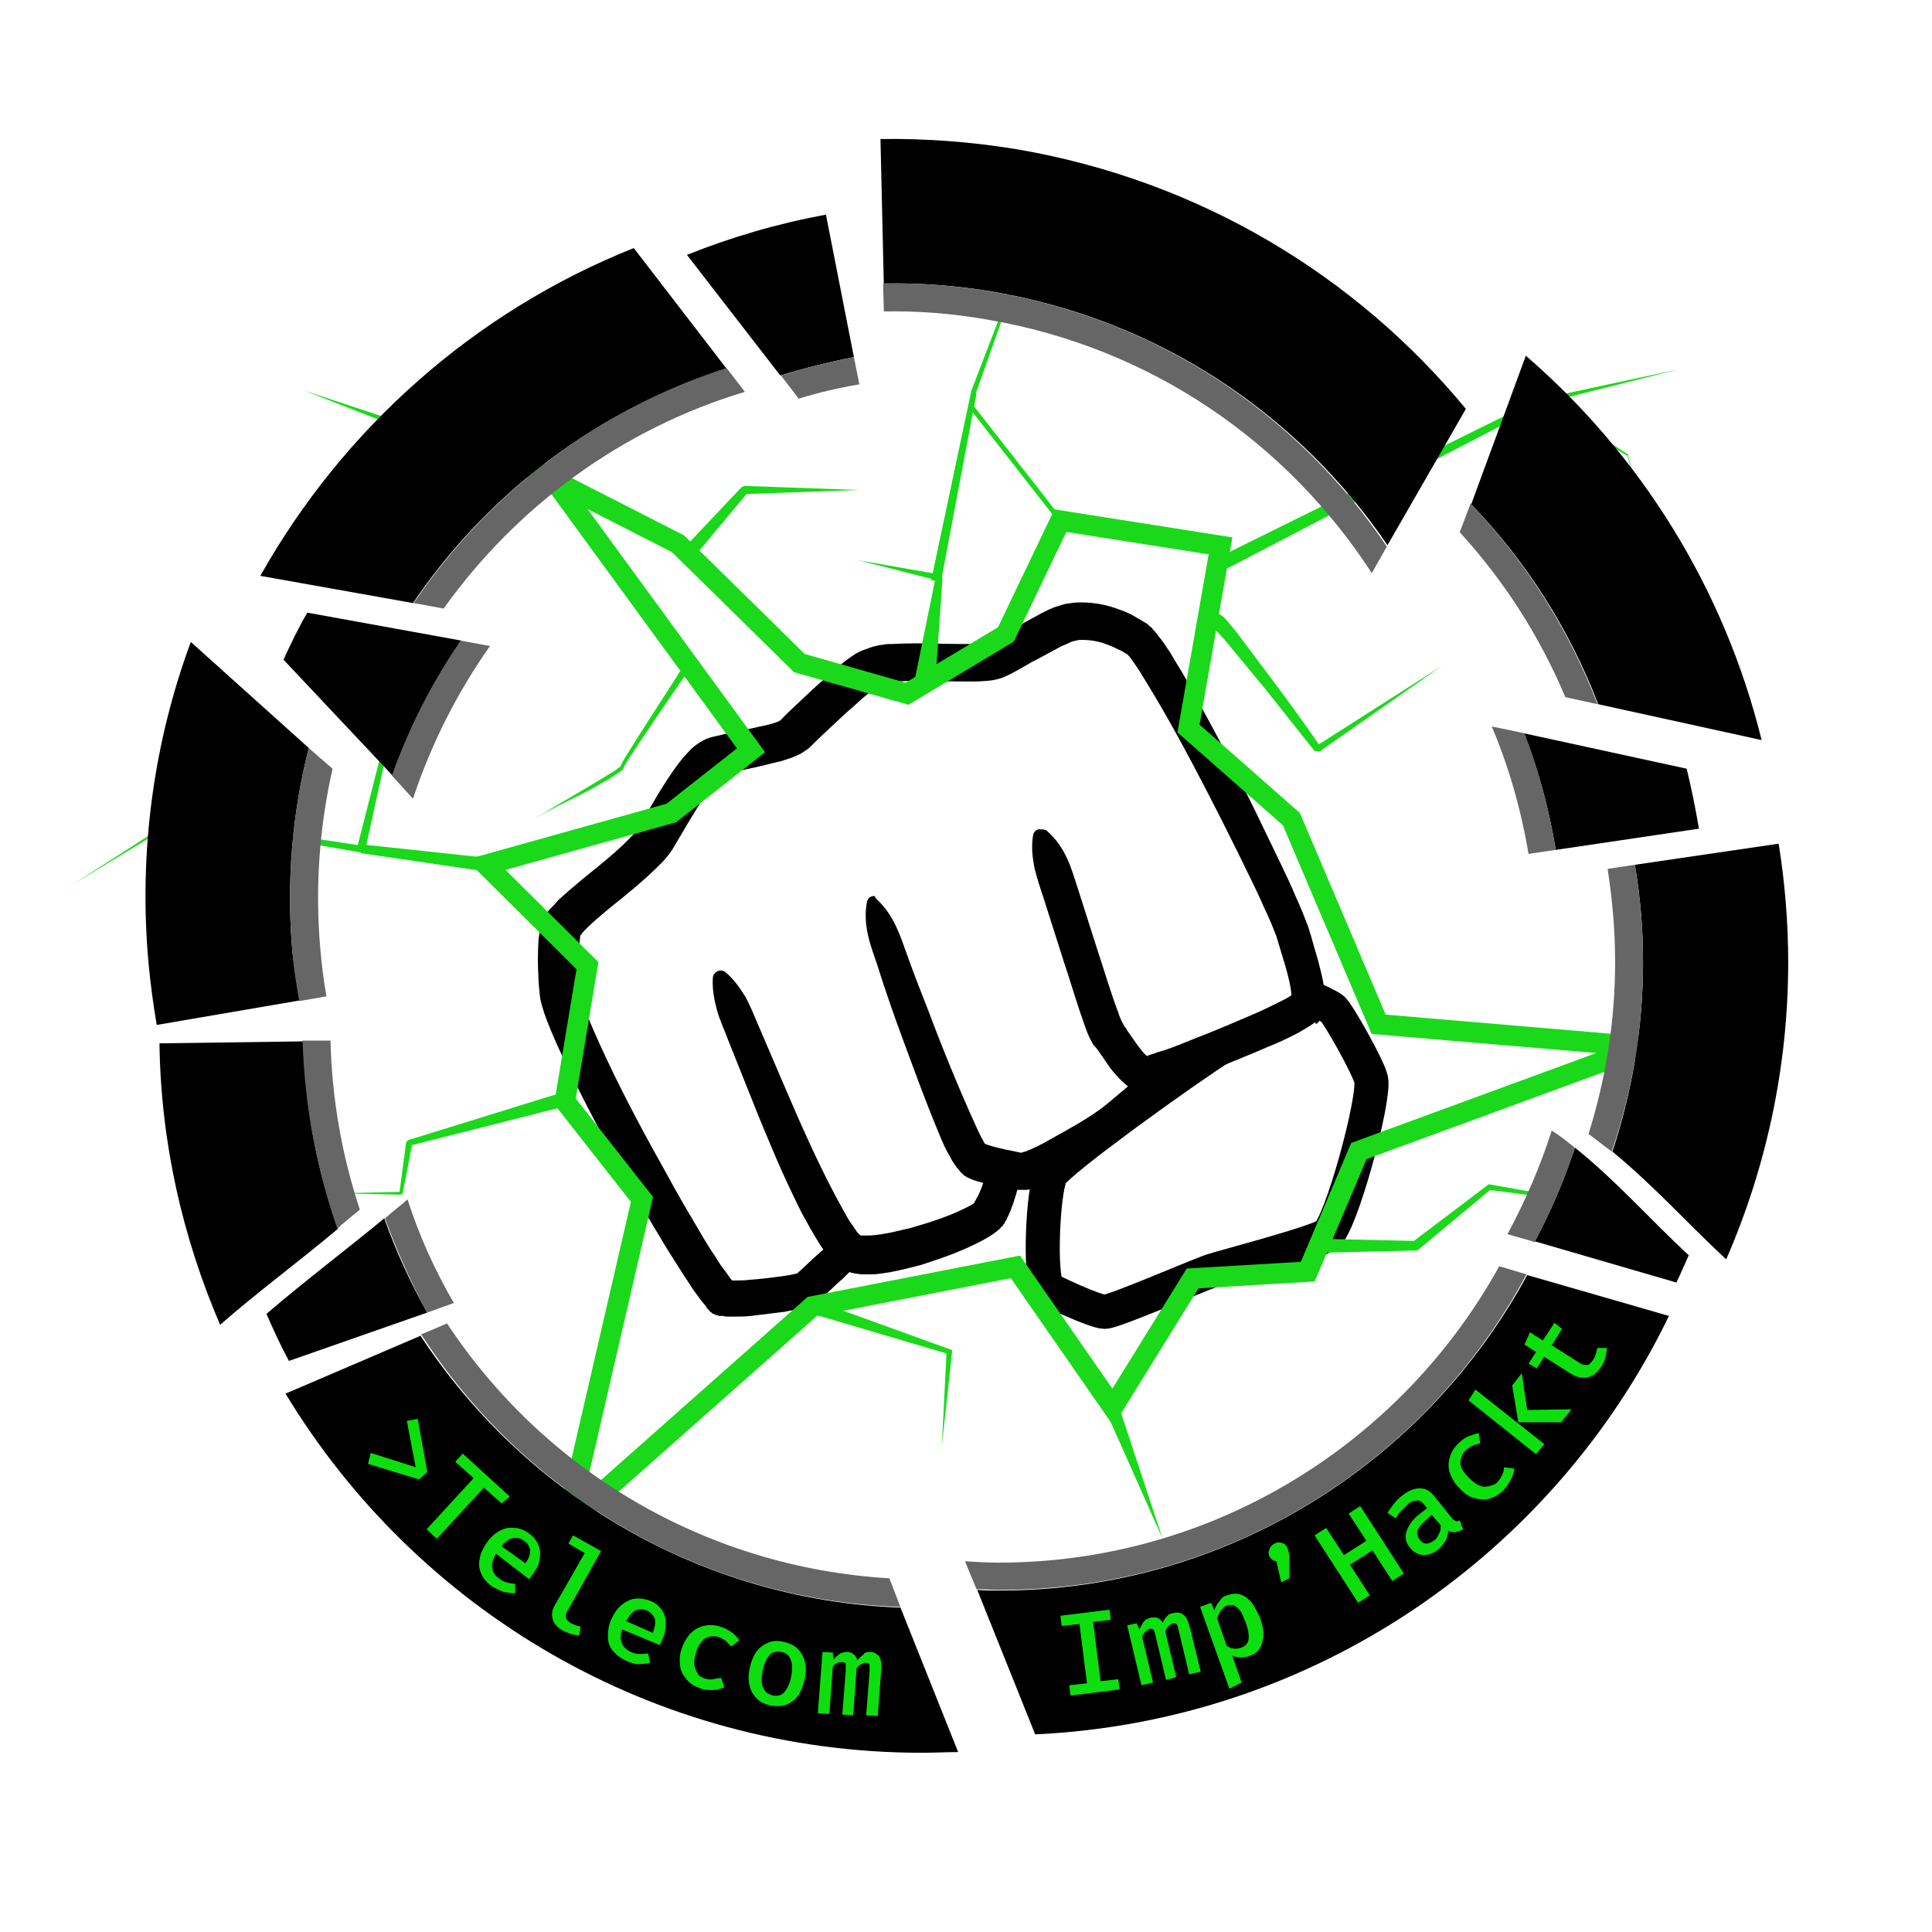
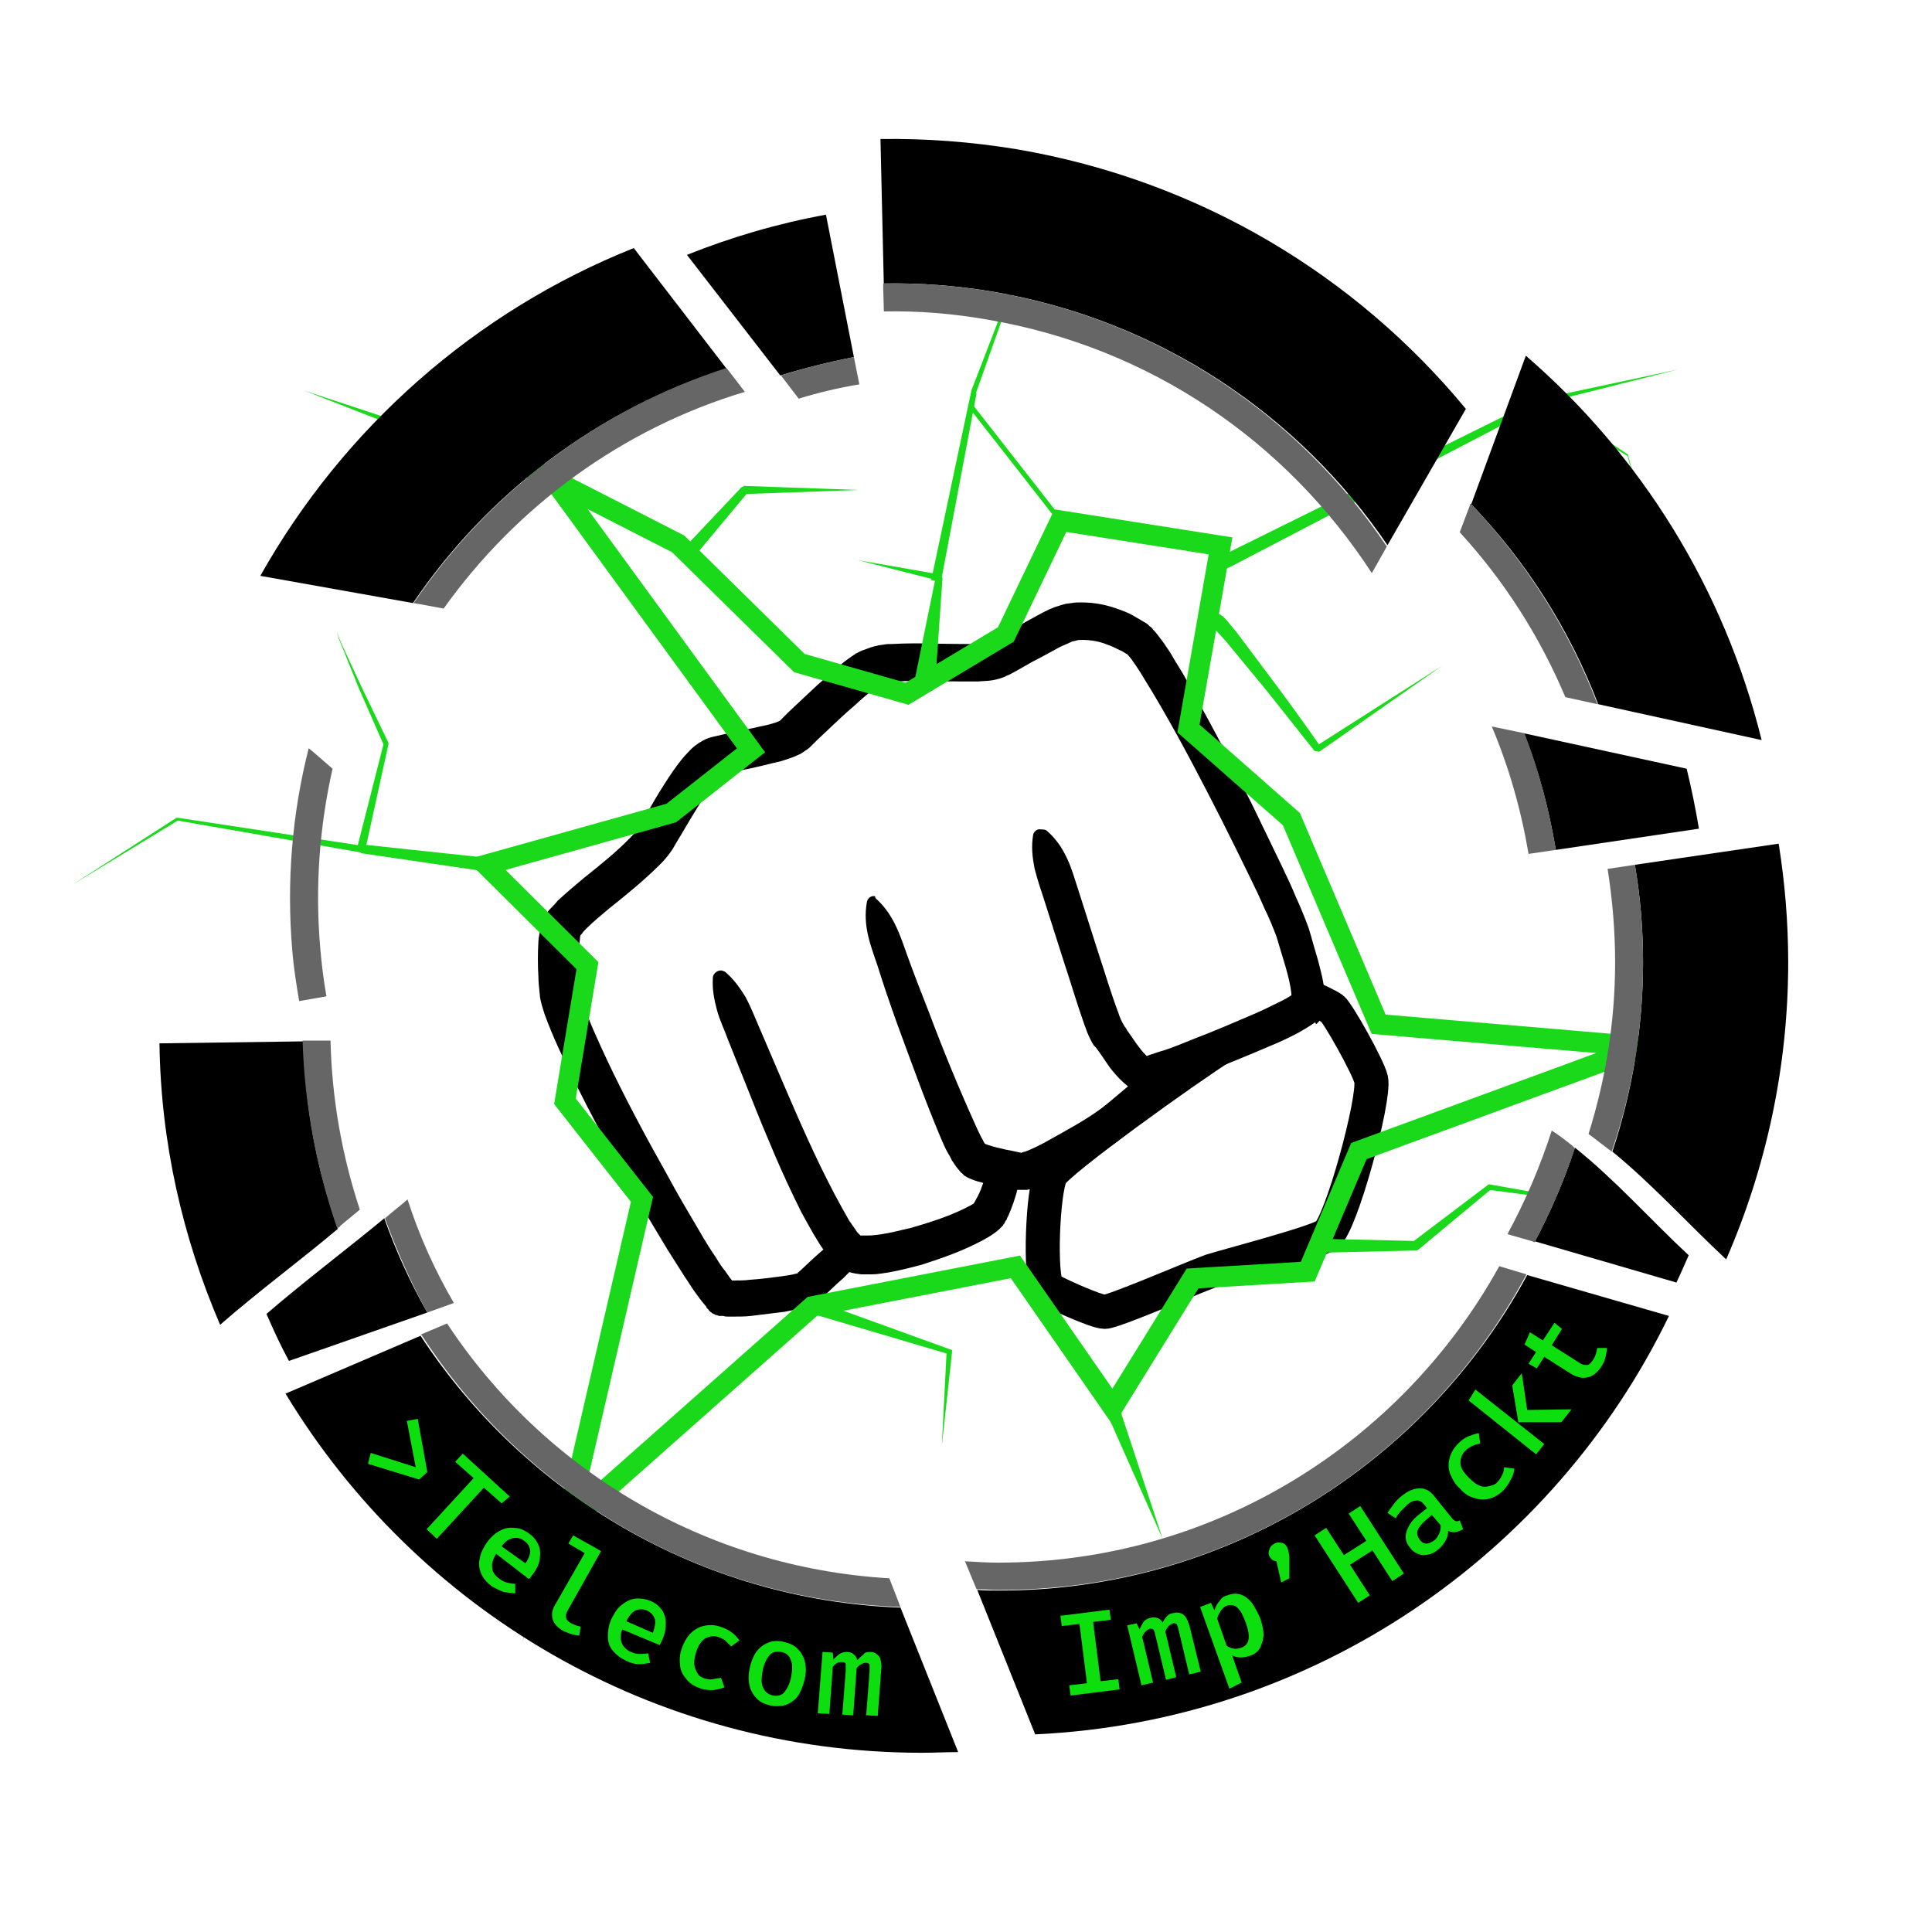
<svg xmlns="http://www.w3.org/2000/svg" version="1.1" id="Calque_1" x="0px" y="0px" viewBox="0 0 283.5 283.5" style="enable-background:new 0 0 283.5 283.5;" xml:space="preserve">
  <style type="text/css">
	.st0{fill:none;stroke:#000000;stroke-width:5;stroke-linecap:round;stroke-miterlimit:10;}
	.st1{fill:none;stroke:#1AD91A;stroke-width:3;stroke-miterlimit:5;}
	.st2{fill:#1AD91A;}
	.st3{fill:none;stroke:#1AD91A;stroke-width:0.7;stroke-linecap:square;stroke-linejoin:bevel;stroke-miterlimit:10;}
	.st4{fill:none;stroke:#1AD91A;stroke-width:2;stroke-linecap:square;stroke-linejoin:bevel;stroke-miterlimit:10;}
	.st5{fill:#666666;}
	.st6{fill:#0DDE0D;}
</style>
  <g id="poin">
    <path class="st0" d="M192.1,146.4c0.9,0.2,3,1.3,3.4,1.6c0.8,0.6,5.3,8.6,5.7,10.4c0.6,2.8-4.4,21.3-6.5,22.8   c-1.7,1.2-15.2,4.7-17,5.3c-3,1.1-14.3,6-15.6,6c-1.3,0-8.1-3.1-8.4-3.5c-1.2-1.7-0.7-14.2,0.5-16.6c1-2,20.3-15.8,25.1-18.8" />
    <g>
      <path d="M106.4,142.6c1.3,1.1,2.2,2.4,3,3.7c0.7,1.3,1.3,2.8,1.9,4.2l3.6,8.4c2.4,5.6,4.8,11.1,7.6,16.4c0.7,1.3,1.4,2.6,2.1,3.8    c0.4,0.6,0.8,1.1,1.1,1.6c0.3,0.4,0.8,0.8,0.6,0.6c-0.1,0,0.1,0,0.3,0c0.2,0,0.5,0,0.8,0c0.6,0,1.3-0.1,2-0.2    c1.4-0.2,2.8-0.6,4.2-0.9c2.8-0.8,5.6-1.7,8-2.9c0.6-0.3,1.2-0.6,1.4-0.8c0,0,0,0,0,0l0,0c0,0-0.1,0.1-0.1,0.1c0,0,0,0.1-0.1,0.1    l0.1-0.1l0.1-0.2c0.2-0.3,0.3-0.6,0.5-0.9c0.6-1.2,1-2.5,1.3-3.8c0.3-1.3,1.6-2.2,3-1.9c1.3,0.3,2.1,1.6,1.9,2.9    c-0.3,1.7-0.8,3.4-1.4,4.9c-0.2,0.4-0.3,0.8-0.5,1.1l-0.1,0.3l-0.1,0.1c-0.1,0.1-0.1,0.2-0.2,0.4c-0.1,0.1-0.2,0.2-0.2,0.3    l-0.2,0.2c-0.1,0.1-0.3,0.3-0.4,0.4c-0.9,0.8-1.7,1.2-2.4,1.6c-3,1.6-5.9,2.6-9,3.6c-1.5,0.4-3.1,0.8-4.7,1.1    c-0.8,0.1-1.7,0.3-2.6,0.3c-0.5,0-1,0-1.5,0c-0.6-0.1-1.1-0.1-2-0.4c-0.4-0.1-0.7-0.4-1.1-0.6c-0.3-0.2-0.5-0.4-0.7-0.6    c-0.2-0.2-0.4-0.4-0.6-0.6c-0.2-0.2-0.3-0.4-0.5-0.6c-0.6-0.7-1.1-1.4-1.5-2.1c-0.9-1.4-1.6-2.8-2.4-4.2c-1.4-2.8-2.7-5.6-3.9-8.4    c-1.2-2.8-2.4-5.7-3.5-8.5l-3.4-8.5c-0.5-1.4-1.2-2.8-1.6-4.3c-0.4-1.5-0.7-3-0.6-4.7l0,0c0-0.6,0.6-1.1,1.2-1.1    C105.9,142.4,106.2,142.5,106.4,142.6z" />
    </g>
    <g>
      <path d="M128.8,132.1c2.4,2.3,3.3,5.2,4.3,8c1,2.8,2.1,5.6,3.2,8.4c2.1,5.6,4.4,11.2,6.8,16.5c0.3,0.7,0.6,1.3,0.9,1.9    c0.2,0.3,0.3,0.6,0.5,0.9c0.1,0.2,0.4,0.6,0.2,0.3c-0.1-0.1-0.2-0.1-0.2-0.2c0,0-0.1-0.1-0.1-0.1c0,0,0,0,0,0c0,0,0,0,0,0    c0.1,0,0.2,0.1,0.3,0.1c0.2,0.1,0.6,0.2,0.9,0.3c0.6,0.2,1.3,0.3,2,0.5c0.7,0.1,1.4,0.3,2,0.4l0.4,0.1l0.1,0l0,0l-0.1,0    c-0.1,0-0.2,0-0.2,0l0,0c0,0,0,0,0,0l0.2-0.1c0.1,0,0.2-0.1,0.4-0.1c1.1-0.4,2.5-1.1,3.7-1.8c2.5-1.4,5.1-2.8,7.3-4.4    c1.1-0.8,2.2-1.8,3.3-2.7c1.1-0.9,2.2-1.9,3.2-2.9c1-1,2.6-1,3.5,0c0.9,0.9,0.9,2.5,0.1,3.4c-2.1,2.3-4.3,4.4-6.9,6.4    c-2.6,2-5.2,3.6-7.9,5.1c-1.4,0.7-2.7,1.5-4.4,2.1c-0.2,0.1-0.4,0.2-0.7,0.2l-0.4,0.1c-0.2,0-0.4,0.1-0.5,0.1l-0.3,0    c-0.1,0-0.3,0-0.4,0l-0.2,0l-0.1,0l-0.2,0c-0.3,0-0.5-0.1-0.7-0.1c-0.8-0.1-1.6-0.3-2.4-0.4c-0.8-0.2-1.6-0.3-2.4-0.6    c-0.4-0.1-0.8-0.2-1.3-0.4c-0.2-0.1-0.5-0.2-0.7-0.3l-0.5-0.3c0,0-0.1,0-0.1-0.1l-0.2-0.2c-0.2-0.1-0.3-0.3-0.4-0.4    c-0.7-0.8-0.8-1.1-1.1-1.5c-0.2-0.4-0.4-0.8-0.6-1.1c-0.4-0.7-0.7-1.4-1-2.1c-2.4-5.7-4.4-11.3-6.5-17c-1-2.8-2-5.7-2.9-8.6    c-1-2.9-2.1-5.7-1.5-9.1c0.1-0.6,0.6-1,1.2-0.9C128.4,131.8,128.6,131.9,128.8,132.1L128.8,132.1z" />
    </g>
    <g>
      <path d="M153.6,121.9c1.4,1.2,2.3,2.6,3,4.1c0.7,1.5,1.1,3,1.6,4.5l2.9,9.1c1,3,1.9,6.1,3,9c0.2,0.7,0.6,1.5,0.8,1.8c0,0,0,0,0,0    l0,0l0.1,0.2c0.2,0.2,0.3,0.4,0.4,0.6l0.7,1c0.4,0.6,0.9,1.3,1.3,1.8c0.4,0.5,0.9,1,1.1,1.2c0,0,0,0,0.1,0c0,0,0,0,0,0    c0,0,0,0,0,0l0,0c0,0-0.2-0.1-0.3-0.1c-0.1,0-0.3,0-0.4,0c-0.1,0,0,0-0.1,0l0,0c0.2,0,0.6-0.2,0.9-0.3c0.7-0.2,1.4-0.5,2.2-0.7    c1.5-0.5,2.9-1.1,4.4-1.7c2.9-1.1,5.9-2.4,8.7-3.6c1.4-0.6,2.8-1.3,4.2-2c0.6-0.3,1.3-0.7,1.6-1c0,0,0,0,0.1,0    c0,0-0.1,0.1-0.2,0.2c-0.1,0.1-0.1,0.2-0.2,0.2c0,0,0,0.1,0,0.1c0,0,0,0,0,0c0,0,0,0,0,0l0-0.1c0-0.1,0-0.2,0-0.3    c-0.2-2.4-1.4-5.7-2.2-8.5c-0.5-1.3-1.1-2.8-1.8-4.2c-0.6-1.4-1.3-2.9-2-4.3c-1.4-2.9-2.8-5.7-4.2-8.5c-2.9-5.7-5.8-11.3-9-16.8    c-0.8-1.4-1.6-2.7-2.4-4c-0.4-0.7-0.8-1.3-1.2-1.9c-0.4-0.6-0.9-1.3-1.2-1.6l-0.1-0.1c0,0,0,0,0.1,0.1c0,0,0.1,0,0,0l-0.1-0.1    l-0.2-0.1c-0.3-0.2-0.6-0.4-0.9-0.5c-0.6-0.3-1.2-0.6-1.8-0.8c-1.2-0.5-2.5-0.7-3.7-0.7c-0.3,0-0.6,0-0.9,0.1l-0.4,0.1    c-0.1,0,0,0-0.1,0c-0.4,0.2-1.1,0.5-1.8,0.8c-1.3,0.7-2.7,1.5-4.1,2.2l-2.1,1.2l-1.1,0.6c-0.2,0.1-0.4,0.2-0.7,0.3    c-0.1,0.1-0.2,0.1-0.4,0.2l-0.6,0.2c-1.4,0.4-2.2,0.3-3.1,0.4c-0.9,0-1.7,0-2.5,0c-3.3,0-6.4-0.2-9.3,0c-0.4,0-0.7,0-1,0.1    l-0.5,0.1c-0.2,0-0.3,0.1-0.4,0.1c-0.3,0.1-0.4,0.1-0.5,0.1c-0.1,0.1-0.2,0.1-0.3,0.2l-0.4,0.3c-1.1,0.7-2.3,1.8-3.4,2.8    c-1.2,1-2.3,2.1-3.5,3.2l-1.8,1.7l-0.9,0.9c-0.2,0.2-0.3,0.3-0.6,0.5c-0.3,0.2-0.6,0.4-0.9,0.6c-1.2,0.6-2,0.8-2.9,1.1    c-0.9,0.2-1.7,0.4-2.5,0.6c-1.6,0.4-3.2,0.7-4.7,1c-0.4,0.1-0.7,0.2-1,0.3c-0.3,0.1-0.6,0.2-0.6,0.2c0,0,0,0,0,0c0,0,0,0,0,0    l-0.1,0.1l-0.2,0.2c-0.2,0.2-0.4,0.4-0.6,0.7c-0.9,1-1.7,2.3-2.5,3.6c-0.8,1.3-1.6,2.6-2.4,4l-0.6,1l-0.3,0.5    c-0.1,0.2-0.3,0.5-0.4,0.7c-0.3,0.4-0.6,0.9-0.9,1.2c-0.3,0.4-0.6,0.7-0.9,1c-2.5,2.5-5,4.5-7.5,6.5c-1.2,1-2.4,2-3.4,3    c-0.2,0.2-0.5,0.5-0.6,0.7c-0.2,0.2-0.2,0.3-0.2,0.2c0-0.1-0.1,0.3-0.1,0.5c0,0.3-0.1,0.6-0.1,1c-0.1,1.4-0.1,3-0.1,4.5    c0,0.7,0.1,1.5,0.1,2.1c0,0.3,0.1,0.5,0.2,0.8c0.1,0.3,0.2,0.6,0.3,1c0.9,2.7,2.3,5.7,3.6,8.5c2.7,5.7,5.7,11.3,8.8,16.8    c1.5,2.8,3.1,5.5,4.7,8.2c0.8,1.4,1.6,2.7,2.5,4c0.4,0.7,0.8,1.3,1.3,1.9c0.4,0.6,0.9,1.3,1.2,1.6l0.1,0.1c0,0,0,0,0,0    c0,0-0.1,0-0.1-0.1c0,0-0.1-0.1-0.2-0.1c-0.1-0.1-0.2-0.1-0.4-0.1c-0.1,0-0.1,0-0.1,0l0,0l0,0c0,0,0.2,0,0.4,0c0.1,0,0.3,0,0.5,0    c0.7,0,1.5,0,2.2-0.1c1.5-0.1,3.1-0.3,4.6-0.5c0.7-0.1,1.5-0.2,2.2-0.4c0.2,0,0.3-0.1,0.4-0.1c0,0-0.1,0-0.1,0l0,0    c-0.1,0-0.1,0.1-0.2,0.1c-0.1,0.1-0.1,0.1-0.1,0.1l0,0l0.8-0.7l1.7-1.6l0.9-0.8l0.8-0.7l0.1-0.1c1-1,2.6-0.9,3.5,0.1    c0.9,1,0.9,2.5,0,3.5c-0.4,0.4-0.6,0.6-0.9,0.9l-0.9,0.8l-1.8,1.7c-0.3,0.3-0.6,0.5-1,0.9l-0.1,0.1c0,0-0.1,0.1-0.2,0.1    c-0.1,0.1-0.2,0.1-0.3,0.2l-0.2,0.1c-0.2,0.1-0.5,0.2-0.7,0.3c-0.3,0.1-0.5,0.2-0.8,0.2c-0.9,0.2-1.7,0.3-2.6,0.5    c-1.6,0.2-3.3,0.4-4.9,0.6c-0.8,0.1-1.7,0.1-2.6,0.1c-0.2,0-0.4,0-0.7,0c-0.3,0-0.5,0-0.8-0.1l-0.3,0l-0.1,0c0,0-0.1,0-0.2,0    c-0.2-0.1-0.4-0.1-0.6-0.2c-0.2-0.1-0.5-0.2-0.5-0.3c-0.2-0.1-0.4-0.3-0.5-0.5c-0.1-0.1-0.2-0.1-0.2-0.2l-0.1-0.2    c-0.7-0.8-1.2-1.5-1.7-2.2c-0.5-0.7-0.9-1.4-1.4-2.1c-0.9-1.4-1.7-2.7-2.6-4.1c-1.7-2.8-3.3-5.5-4.9-8.3    c-3.2-5.6-6.2-11.3-9.1-17.1c-1.4-2.9-2.8-5.8-4-9.1c-0.1-0.4-0.3-0.9-0.4-1.3c-0.1-0.4-0.3-1.1-0.3-1.6c-0.1-1-0.2-1.8-0.2-2.6    c-0.1-1.7-0.1-3.3,0-5.1c0-0.4,0.1-0.9,0.2-1.4c0.1-0.5,0.1-1,0.5-1.8c0.3-0.8,0.8-1.4,1.1-1.7c0.4-0.4,0.7-0.7,1-1.1    c1.3-1.2,2.6-2.3,3.8-3.3c2.5-2,5-4,7-6.1c0.3-0.3,0.5-0.5,0.7-0.8c0.2-0.3,0.4-0.5,0.5-0.7c0.1-0.1,0.1-0.2,0.2-0.3l0.3-0.5    l0.6-1.1c0.8-1.4,1.6-2.8,2.5-4.2c0.9-1.4,1.8-2.8,3-4.2c0.7-0.7,1.1-1.4,2.7-2.3c0.7-0.4,1.2-0.5,1.6-0.6    c0.4-0.1,0.9-0.2,1.3-0.3c1.7-0.4,3.2-0.7,4.7-1c0.7-0.2,1.5-0.3,2.2-0.5c0.7-0.2,1.4-0.4,1.6-0.6c0,0,0.1,0,0.1-0.1    c0,0,0.2-0.2,0.3-0.3l0.8-0.8l1.7-1.6c1.2-1.1,2.3-2.2,3.6-3.3c1.2-1.1,2.4-2.2,4-3.3c0.2-0.1,0.4-0.3,0.6-0.4l0.8-0.4    c0.6-0.2,1.3-0.5,1.7-0.6c0.3-0.1,0.5-0.1,0.8-0.2l0.7-0.1c0.5-0.1,0.9-0.1,1.4-0.1c3.5-0.2,6.7,0,9.8,0c0.8,0,1.5,0,2.3,0    c0.7,0,1.5-0.1,1.7-0.1c0,0,0,0,0,0l0.2-0.1c0.1,0,0.3-0.1,0.4-0.2l1-0.5l2.1-1.2c1.4-0.8,2.8-1.6,4.3-2.4    c0.8-0.4,1.5-0.8,2.6-1.1c0.2-0.1,0.7-0.2,1-0.3l0.8-0.1c0.5-0.1,1-0.1,1.5-0.1c2,0,3.9,0.4,5.7,1.1c0.9,0.3,1.7,0.7,2.5,1.2    c0.4,0.2,0.8,0.5,1.2,0.7l0.3,0.2l0.1,0.1l0.2,0.2c0.2,0.1,0.4,0.3,0.5,0.5c0.1,0.1,0.2,0.2,0.3,0.3c0.7,0.9,1.2,1.5,1.7,2.3    c0.5,0.7,0.9,1.4,1.3,2.1c0.9,1.4,1.7,2.8,2.4,4.2c3.2,5.6,6.1,11.3,9,17.1c1.4,2.9,2.8,5.8,4.2,8.7c0.7,1.5,1.4,2.9,2,4.4    c0.7,1.5,1.3,3,1.9,4.6c0.3,1,0.5,1.6,0.7,2.4l0.7,2.4c0.4,1.6,0.9,3.2,1,5.3c0,0.3,0,0.5,0,0.9l0,0.5c0,0.2-0.1,0.4-0.1,0.6    c0,0.3-0.3,1-0.6,1.5c-0.2,0.2-0.4,0.5-0.6,0.6L193,150c-1,0.7-1.7,1.1-2.4,1.5c-1.5,0.8-3,1.5-4.5,2.1c-3,1.3-6,2.5-9,3.7    c-1.5,0.6-3,1.1-4.6,1.7c-0.8,0.3-1.5,0.5-2.4,0.8c-0.4,0.1-0.8,0.2-1.4,0.4l-0.3,0.1c-0.1,0,0,0-0.2,0c-0.2,0-0.4,0-0.6,0    c-0.2,0-0.5-0.1-0.5-0.1l-0.2-0.1l-0.3-0.1c-0.2-0.1-0.4-0.2-0.6-0.3c-0.2-0.1-0.3-0.2-0.5-0.3c-1-0.8-1.6-1.5-2.2-2.2    c-0.6-0.7-1-1.4-1.5-2.1l-0.7-1c-0.1-0.1-0.2-0.3-0.3-0.4l-0.1-0.1l-0.2-0.2c-0.1-0.2-0.2-0.3-0.3-0.5c-0.6-1.1-0.8-1.8-1.1-2.6    c-1.1-3.1-2-6.2-3-9.2l-2.9-9.1c-0.5-1.5-1-3-1.4-4.6c-0.3-1.6-0.5-3.1-0.2-4.9l0,0c0.1-0.5,0.6-0.9,1.1-0.8    C153.3,121.7,153.5,121.8,153.6,121.9z" />
    </g>
  </g>
  <g id="vitre">
    <polygon class="st1" points="110.2,110.1 98.5,119.3 71.3,126.9 86.2,141.7 82.9,161.6 94.2,176 83.2,223.6 119.2,191.7 149,185.9    163.3,206.5 175,187.6 191.9,186.6 199.4,168.9 241.1,153.6 202.3,150.3 189.5,120.2 174.4,106.9 179.1,80.1 155.6,76.4    147.6,93.1 133.1,101.8 117.3,97.3 99.5,79.8 81.3,70.5  " />
    <g>
      <polygon class="st2" points="243.7,84.9 238.8,66.8 238.8,66.9 226.1,59.2 226.5,59.2 180.7,83.1 179.8,83.5 178.9,81.7     179.8,81.3 226.1,58.4 226.5,58.5 238.9,66.7 238.9,66.8   " />
    </g>
    <g>
      <polygon class="st2" points="246.3,54.2 226.4,59.2 226,59.3 225.8,58.5 226.2,58.5   " />
    </g>
    <g>
      <polygon class="st2" points="260.7,149.7 239.2,155.1 238.3,155.3 237.9,153.3 238.9,153.1   " />
    </g>
    <g>
      <polygon class="st2" points="170.6,225.8 162.2,206.9 161.8,205.9 163.8,205.2 164.1,206.1   " />
    </g>
    <g>
      <polygon class="st2" points="76.6,241 82.1,224.3 82.3,223.7 83.4,224.2 83.2,224.7   " />
    </g>
    <g>
-       <polygon class="st2" points="49.3,175.1 58.8,174.9 58.6,175.1 59.6,167.6 59.9,167.3 82.5,160.3 83.5,160 84,162 83.1,162.3     60.2,168.1 60.5,167.8 59.1,175.1 58.8,175.3   " />
-     </g>
+       </g>
    <g>
      <path class="st2" d="M49.4,92.7c0.5,1.4,1.2,2.8,1.8,4.1l1.9,4.1L57,109l0,0.2l-3.4,15.5l-0.6-0.8l18.7,2l1,0.1l-0.3,2l-1-0.1    L53,125.2l-0.6-0.8l3.9-15.3l0,0.2l-3.6-8.2L51,96.9C50.5,95.5,49.8,94.2,49.4,92.7z" />
    </g>
    <g>
      <polygon class="st2" points="10.5,129.9 25.9,120 26.1,120 53.1,124.1 53.6,124.1 53.5,125.1 53,125.1 26,120.4 26.1,120.4   " />
    </g>
    <g>
-       <path class="st2" d="M78.3,120.2c2.3-1.4,4.7-2.8,7.1-4.2c1.2-0.7,2.3-1.4,3.5-2.1c0.6-0.4,1.2-0.7,1.7-1.1    c0.1-0.1,0.3-0.2,0.4-0.3c0.1-0.1,0,0,0.1-0.1l0.1-0.3l0.5-0.9c2.9-4.7,5.9-9.2,8.8-13.8l0.3-0.4l0.8,0.6l-0.3,0.4    c-3.1,4.5-6.2,9-9.2,13.6l-0.5,0.9l-0.1,0.2c0,0-0.1,0.3-0.2,0.3c-0.1,0.1-0.3,0.2-0.4,0.3c-0.6,0.4-1.2,0.8-1.7,1.1    c-1.2,0.7-2.4,1.4-3.6,2C83.2,117.6,80.7,118.8,78.3,120.2z" />
-     </g>
+       </g>
    <g>
      <polygon class="st2" points="44.6,57.3 81.2,69.4 82.1,69.7 81.4,71.6 80.5,71.3   " />
    </g>
    <g>
      <polygon class="st2" points="126,71.9 109.2,72.5 109.7,72.3 101.7,81.9 101.1,82.7 99.5,81.3 100.2,80.6 108.8,71.5 109.2,71.3       " />
    </g>
    <g>
      <polygon class="st2" points="125.9,82.2 137.9,84.3 138.3,84.8 137.3,99.3 137.2,100.8 134.1,100.3 134.4,98.9 137.3,84.7     137.7,85.2   " />
    </g>
    <g>
      <polygon class="st2" points="146,26 148.7,42.1 148.7,42.2 143.2,57.7 143.3,57.7 138.2,84.7 138.1,85.4 136.6,85.1 136.8,84.4     142.5,57.5 142.5,57.4 148.4,42.1 148.3,42.2   " />
    </g>
    <line class="st3" x1="155.6" y1="76.4" x2="142.7" y2="59.9" />
    <g>
      <path class="st2" d="M179.1,90.2c0.1,0.1,0.2,0.2,0.3,0.2l0.2,0.2c0.1,0.1,0.2,0.2,0.3,0.3l0.5,0.6l1,1.2l1.8,2.4l3.6,4.8    c2.4,3.2,4.7,6.4,7,9.7l-0.7-0.1l18.5-11.8l-18,12.6l-0.7-0.1c-2.5-3.1-4.9-6.2-7.4-9.3l-3.8-4.6l-1.9-2.3l-1-1.1l-0.5-0.5    c-0.1-0.1-0.2-0.2-0.2-0.2l-0.1-0.1c0,0,0,0,0,0l-1.1,0l1.2-2.3L179.1,90.2z" />
    </g>
    <path class="st4" d="M201.9,104.2" />
    <path class="st4" d="M195.2,133.5" />
    <g>
      <polygon class="st2" points="194.8,181.8 207.7,182.1 207.2,182.3 218.3,173.9 218.4,173.8 218.6,173.8 236.1,176.9 218.5,174.6     218.8,174.5 208.1,183.4 207.9,183.5 207.7,183.5 194.8,183.8 193.8,183.8 193.8,181.8   " />
    </g>
    <g>
      <polygon class="st2" points="119.5,190.8 139.4,198 139.7,198.1 139.7,198.4 138.2,212.2 138.9,198.4 139.2,198.7 118.9,192.7       " />
    </g>
  </g>
  <g id="anneau">
    <g>
      <g>
        <path d="M125.3,52.4l-4.1-20.9c-7.1,1.3-13.9,3.3-20.4,5.9l13.7,17.7C118.1,54,121.7,53.1,125.3,52.4z" />
        <path d="M61.2,88.6l-0.6-0.1c10.9-16.1,27.1-28.4,46-34.4l0.4,0.5l0,0L93,36.4c-23.3,9.3-42.6,26.4-54.8,48.1L61.2,88.6     L61.2,88.6z" />
-         <path d="M45.1,89.9c-1.3,2.2-2.4,4.5-3.5,6.9l16,17c2.5-7.1,5.9-13.7,10.1-19.8L45.1,89.9z" />
        <path d="M129.7,42.2l0-0.6c5.3-0.1,10.6,0.3,16,1.2c24.5,4.2,44.9,18.1,57.9,37.2L215.1,60c-16.1-19.5-39-33.5-65.9-38.1     c-6.7-1.1-13.4-1.6-20-1.5L129.7,42.2L129.7,42.2z" />
        <path d="M215.8,73.9c8.1,8.4,14.5,18.4,18.7,29.4l-0.6-0.1v0l24.6,5.4c-5.5-22.3-17.8-41.9-34.6-56.4l-8.2,22.3l0,0L215.8,73.9z" />
        <path d="M228.3,124.7l-0.6,0.1l0,0l21.6-3.2c-0.5-3-1.1-5.9-1.8-8.8l-23.9-5.2C225.8,113,227.3,118.8,228.3,124.7z" />
        <path d="M131.9,235.3l0.2,0.6c-29.4-1.1-55.2-16.7-70.4-39.9l0.5-0.2l0,0l-20.3,8.7c19.1,31.6,53.8,52.7,93.4,52.7     c1.8,0,3.5-0.1,5.3-0.1L131.9,235.3L131.9,235.3z" />
-         <path d="M42.9,139.6c-0.9-10.3,0-20.3,2.4-29.8l0.5,0.4l0,0L28,94.2c-5.4,14.6-7.7,30.7-6.2,47.2c0.3,3.1,0.7,6.1,1.2,9l21-3.6     C43.5,144.5,43.2,142,42.9,139.6z" />
        <path d="M50,179.9C50,179.9,50,179.9,50,179.9c-0.1,0.1-0.2,0.1-0.2,0.2C49.8,180.1,49.9,180,50,179.9z" />
        <path d="M44.6,152.8l0.6,0l0,0l-21.8,0.3c0.2,14.6,3.4,28.5,8.9,41.3c5.6-4.9,11.6-9.3,17.3-14.1     C46.5,171.6,44.7,162.4,44.6,152.8z" />
        <path d="M62.7,192.6c-2.5-4.4-4.6-9-6.3-13.8c0.1-0.1,0.1-0.1,0.2-0.2c-5.8,4.8-11.8,9.3-17.5,14.2c1,2.3,2.1,4.7,3.3,6.9     L62.7,192.6z" />
        <path d="M146.6,233.4c-1.1,0-2.2,0-3.2-0.1l8.5,21.2c41-1.9,76.1-26.5,93-61.4l-20.8-6C209.2,214.6,180.1,233.4,146.6,233.4z" />
        <path d="M230.6,168.1C230.6,168.1,230.6,168.1,230.6,168.1c0.1,0.1,0.2,0.2,0.3,0.3C230.9,168.3,230.8,168.2,230.6,168.1z" />
        <path d="M225.2,182.2l-0.5-0.2l0,0l21.3,6.2c0.6-1.3,1.2-2.6,1.8-4c-5.6-5.2-10.6-10.9-16.7-15.8     C229.5,173.3,227.5,177.9,225.2,182.2z" />
        <path d="M261,123.8l-21.1,3.1c0.8,4.7,1.2,9.4,1.2,14.3c0,9.7-1.6,19-4.5,27.8c0,0-0.1-0.1-0.1-0.1c6.1,5,11.1,10.6,16.8,15.9     c5.8-13.3,9.1-28.1,9.1-43.6C262.4,135.3,261.9,129.4,261,123.8z" />
        <path class="st5" d="M60.7,88.5l0.6,0.1l3.8,0.7c10.7-15,26.2-26.4,44.2-31.8l-2.3-3l-0.4-0.5C87.7,60.1,71.6,72.4,60.7,88.5z" />
-         <path class="st5" d="M60.6,117.2c2.7-8.1,6.5-15.6,11.3-22.4L67.6,94l0,0c-4.2,6.1-7.6,12.8-10.1,19.8l0,0L60.6,117.2z" />
        <path class="st5" d="M145.6,42.8c-5.4-0.9-10.7-1.3-16-1.2l0,0.6l0.1,3.5c5-0.1,10.1,0.3,15.2,1.2c24.1,4.1,44,18.1,56.4,37.2     l2.2-3.9v0C190.6,61,170.2,47,145.6,42.8z" />
        <path class="st5" d="M223.7,107.6L223.7,107.6l-4.8-1c2.5,5.9,4.3,12.2,5.4,18.7l3.4-0.5l0.6-0.1     C227.3,118.8,225.8,113,223.7,107.6z" />
        <path class="st5" d="M231.1,168.5C231.1,168.5,231.1,168.5,231.1,168.5c0,0-0.1-0.1-0.1-0.1c-0.1-0.1-0.2-0.2-0.3-0.3     c-1-0.8-1.9-1.5-3-2.2c-1.7,5.3-3.9,10.4-6.5,15.2l3.5,1l0.5,0.2C227.5,177.9,229.5,173.3,231.1,168.5z" />
        <path class="st5" d="M241.1,141.2c0-4.9-0.4-9.6-1.2-14.3l0,0l-4,0.6c0.7,4.5,1.1,9,1.1,13.7c0,8.8-1.4,17.2-3.9,25.2     c1.1,0.8,2.2,1.7,3.3,2.5c0,0,0.1,0.1,0.1,0.1C239.5,160.2,241.1,150.9,241.1,141.2z" />
        <path class="st5" d="M49.5,180.3C49.5,180.3,49.5,180.3,49.5,180.3c0.1-0.1,0.1-0.1,0.2-0.2c0.1-0.1,0.2-0.1,0.2-0.2     c1-0.8,1.9-1.6,2.9-2.4c-2.6-7.9-4.1-16.2-4.3-24.8l-3.5,0l-0.6,0C44.7,162.4,46.5,171.6,49.5,180.3z" />
        <path class="st5" d="M62.7,192.6L62.7,192.6l3.9-1.4c-2.8-4.8-5.1-9.9-6.8-15.2c-1,0.9-2.1,1.7-3.1,2.6c-0.1,0.1-0.1,0.1-0.2,0.2     C58.2,183.5,60.3,188.2,62.7,192.6z" />
        <path class="st5" d="M42.9,139.6c0.2,2.5,0.6,4.9,1,7.3v0l4-0.7c-0.4-2.3-0.7-4.6-0.9-7c-0.8-9.1-0.1-18,1.8-26.4l-3-2.6     l-0.5-0.4C42.9,119.2,42,129.3,42.9,139.6z" />
        <path class="st5" d="M132.1,235.8l-0.2-0.6l-1.4-3.6c-27.1-1.6-50.8-16-64.9-37.4l-3.3,1.4l-0.5,0.2     C76.9,219.2,102.7,234.8,132.1,235.8z" />
        <path class="st5" d="M224,187L224,187l-4-1.2c-14.3,25.9-41.9,43.5-73.5,43.5c-1.6,0-3.3-0.1-4.9-0.2l1.7,4.1l0,0     c1.1,0,2.1,0.1,3.2,0.1C180.1,233.4,209.2,214.6,224,187z" />
        <path class="st5" d="M215.8,73.9l-0.2,0.5l-1.4,3.7c6.5,7.1,11.7,15.2,15.5,24.2l4.1,0.9l0.6,0.1     C230.2,92.3,223.8,82.3,215.8,73.9z" />
        <path class="st5" d="M114.6,55.1l2.6,3.4c2.9-0.9,5.9-1.6,8.9-2.1l-0.8-4l0,0C121.7,53.1,118.1,54,114.6,55.1L114.6,55.1z" />
      </g>
    </g>
  </g>
  <g id="titre">
    <g>
      <g>
        <path class="st6" d="M61.3,208.2l1.4,7.8l-1.2,1.1l-7.5-2.3l0.4-1.6l6.6,2.1l-1.3-6.8L61.3,208.2z" />
        <path class="st6" d="M71,218.3l-6.9,7.5l-1.5-1.4l6.9-7.5l-2.7-2.4l1.1-1.2l6.9,6.3l-1.2,1L71,218.3z" />
        <path class="st6" d="M72.8,228c-0.3,0.5-0.5,1-0.6,1.5c0,0.4,0,0.9,0.2,1.2c0.2,0.4,0.5,0.7,0.8,0.9c0.4,0.3,0.7,0.5,1.1,0.6     c0.4,0.1,0.8,0.2,1.3,0.2l0,1.4c-0.5,0-1.1-0.1-1.7-0.2c-0.6-0.2-1.1-0.5-1.7-0.8c-0.8-0.6-1.3-1.2-1.6-1.9s-0.4-1.5-0.2-2.2     c0.1-0.8,0.5-1.5,1-2.3c0.5-0.7,1.1-1.3,1.8-1.7c0.7-0.4,1.4-0.6,2.2-0.5c0.8,0,1.5,0.3,2.2,0.8c0.7,0.5,1.1,1,1.4,1.7     c0.3,0.6,0.3,1.3,0.2,2.1s-0.5,1.5-1,2.2c-0.1,0.1-0.2,0.2-0.3,0.4s-0.2,0.2-0.3,0.3L72.8,228z M76.9,226.1     c-0.5-0.4-1-0.5-1.6-0.4c-0.6,0.1-1.2,0.5-1.7,1.2l3.5,2.5c0.5-0.7,0.7-1.3,0.7-1.9C77.7,226.9,77.4,226.4,76.9,226.1z" />
        <path class="st6" d="M88.2,227.6l-5,8.9c-0.2,0.4-0.2,0.7-0.1,1s0.4,0.5,0.7,0.7c0.2,0.1,0.5,0.2,0.7,0.3     c0.2,0.1,0.5,0.1,0.7,0.2L85,240c-0.3,0-0.7-0.1-1.1-0.2s-0.8-0.3-1.3-0.5c-0.8-0.5-1.3-1-1.5-1.7c-0.2-0.7-0.1-1.4,0.4-2.2     l4.3-7.5l-2.4-1.4l0.7-1.2L88.2,227.6z" />
        <path class="st6" d="M91.3,239.1c-0.2,0.6-0.3,1.1-0.2,1.5c0.1,0.4,0.2,0.8,0.5,1.1c0.3,0.3,0.6,0.6,1,0.7     c0.4,0.2,0.8,0.3,1.2,0.3c0.4,0,0.8,0,1.3-0.1l0.3,1.4c-0.5,0.1-1.1,0.2-1.7,0.2c-0.6,0-1.2-0.2-1.8-0.5c-0.9-0.4-1.5-0.9-2-1.5     s-0.7-1.3-0.7-2.1c0-0.8,0.1-1.6,0.5-2.5c0.4-0.8,0.8-1.5,1.4-2c0.6-0.5,1.3-0.9,2-1s1.5,0,2.3,0.3c0.8,0.3,1.3,0.8,1.7,1.3     c0.4,0.6,0.6,1.2,0.6,2c0,0.7-0.1,1.5-0.5,2.4c-0.1,0.1-0.1,0.3-0.2,0.4c-0.1,0.1-0.1,0.3-0.2,0.4L91.3,239.1z M94.9,236.3     c-0.6-0.2-1.1-0.2-1.6,0c-0.5,0.2-1,0.8-1.4,1.6l3.9,1.7c0.3-0.8,0.4-1.5,0.3-2C95.9,237,95.5,236.6,94.9,236.3z" />
        <path class="st6" d="M103.4,246.3c0.4,0.1,0.8,0.2,1.2,0.1s0.8-0.1,1.2-0.2l0.5,1.4c-0.5,0.2-1,0.3-1.6,0.4c-0.6,0-1.2,0-1.8-0.2     c-0.9-0.3-1.6-0.7-2.1-1.3c-0.5-0.6-0.9-1.2-1-2c-0.1-0.8-0.1-1.6,0.2-2.5c0.3-0.9,0.7-1.6,1.2-2.2c0.6-0.6,1.2-1,2-1.2     c0.8-0.2,1.6-0.2,2.5,0.1c0.6,0.2,1.1,0.4,1.6,0.8c0.5,0.3,0.8,0.7,1.2,1.2l-1.2,0.9c-0.3-0.3-0.6-0.6-0.9-0.9     c-0.3-0.2-0.7-0.4-1-0.5c-0.7-0.2-1.3-0.1-1.9,0.2c-0.6,0.4-1.1,1.1-1.4,2.2c-0.2,0.7-0.3,1.3-0.2,1.8c0.1,0.5,0.3,0.9,0.5,1.2     C102.5,245.9,102.9,246.1,103.4,246.3z" />
        <path class="st6" d="M114.9,240.9c0.9,0.2,1.6,0.5,2.1,1c0.5,0.5,0.9,1.1,1.1,1.9s0.2,1.6,0,2.5c-0.2,0.9-0.5,1.7-0.9,2.4     c-0.4,0.6-1,1.1-1.7,1.4c-0.7,0.3-1.5,0.3-2.3,0.2c-0.9-0.2-1.6-0.5-2.1-1c-0.5-0.5-0.9-1.1-1.1-1.9c-0.2-0.8-0.2-1.6,0-2.6     c0.2-0.9,0.5-1.7,0.9-2.3c0.4-0.6,1-1.1,1.7-1.4C113.2,240.8,114,240.7,114.9,240.9z M114.6,242.4c-0.7-0.1-1.3,0-1.7,0.5     c-0.4,0.5-0.8,1.2-1,2.3c-0.2,1.1-0.2,1.9,0.1,2.5s0.7,0.9,1.4,1.1c0.7,0.1,1.3,0,1.7-0.5c0.4-0.5,0.8-1.2,1-2.3     c0.2-1.1,0.2-1.9-0.1-2.5C115.8,242.9,115.3,242.5,114.6,242.4z" />
        <path class="st6" d="M127.7,242.4c0.3,0,0.7,0.1,0.9,0.3c0.3,0.2,0.5,0.4,0.6,0.8c0.1,0.4,0.2,0.9,0.1,1.6l-0.5,6.7l-1.7-0.1     l0.5-6.4c0-0.5,0-0.8,0-1c-0.1-0.2-0.2-0.3-0.5-0.3c-0.2,0-0.4,0-0.7,0.2c-0.2,0.1-0.5,0.3-0.7,0.6l-0.5,6.9l-1.6-0.1l0.5-6.4     c0-0.5,0-0.8,0-1s-0.2-0.3-0.5-0.3c-0.2,0-0.5,0-0.7,0.1c-0.2,0.1-0.5,0.3-0.7,0.6l-0.5,6.9l-1.7-0.1l0.7-9l1.5,0.1l0.1,1     c0.3-0.3,0.6-0.6,0.9-0.8c0.3-0.2,0.7-0.3,1.1-0.3c0.3,0,0.7,0.1,0.9,0.3c0.3,0.2,0.5,0.5,0.6,0.9c0.3-0.3,0.6-0.6,0.9-0.8     C126.8,242.5,127.2,242.4,127.7,242.4z" />
      </g>
    </g>
  </g>
  <g id="titre_1_">
    <g>
      <g>
        <path class="st6" d="M162.8,236.2l0.2,1.5l-2.6,0.3l1.1,8.7l2.6-0.3l0.2,1.5l-7.2,0.9l-0.2-1.5l2.6-0.3l-1.1-8.7l-2.6,0.3     l-0.2-1.5L162.8,236.2z" />
        <path class="st6" d="M172.2,236.7c0.3-0.1,0.7-0.1,1,0c0.3,0.1,0.6,0.3,0.8,0.6c0.2,0.3,0.4,0.8,0.6,1.5l1.6,6.5l-1.7,0.4     l-1.5-6.3c-0.1-0.5-0.2-0.8-0.3-1s-0.3-0.2-0.6-0.2c-0.2,0.1-0.4,0.2-0.6,0.4c-0.2,0.2-0.4,0.5-0.5,0.8l1.6,6.7l-1.5,0.4     l-1.5-6.3c-0.1-0.5-0.2-0.8-0.3-1s-0.3-0.2-0.6-0.2c-0.2,0.1-0.4,0.2-0.6,0.4c-0.2,0.2-0.4,0.5-0.5,0.8l1.6,6.7l-1.7,0.4     l-2.1-8.8l1.4-0.3l0.4,0.9c0.2-0.4,0.4-0.8,0.6-1.1c0.2-0.3,0.6-0.5,1-0.6c0.3-0.1,0.7-0.1,1,0c0.3,0.1,0.6,0.3,0.8,0.7     c0.2-0.4,0.4-0.7,0.7-1S171.7,236.8,172.2,236.7z" />
        <path class="st6" d="M180.1,234.1c0.8-0.3,1.4-0.3,2-0.1c0.6,0.2,1.1,0.6,1.6,1.2c0.4,0.6,0.8,1.3,1.2,2.2     c0.3,0.9,0.5,1.7,0.5,2.4s-0.2,1.4-0.5,2s-0.9,1-1.6,1.2c-0.9,0.3-1.8,0.3-2.5-0.1l1.4,4l-1.8,0.9l-4.3-12l1.6-0.6l0.5,1.1     c0.2-0.6,0.4-1,0.8-1.4C179.2,234.5,179.6,234.2,180.1,234.1z M180.1,235.6c-0.4,0.1-0.7,0.4-1,0.8c-0.2,0.4-0.4,0.7-0.5,1.1     l1.4,4c0.3,0.2,0.7,0.4,1,0.4c0.3,0.1,0.7,0,1.1-0.1c0.6-0.2,1-0.6,1.1-1.2c0.1-0.6,0-1.4-0.4-2.5c-0.3-0.7-0.5-1.3-0.8-1.7     s-0.6-0.7-0.9-0.8C180.9,235.5,180.5,235.5,180.1,235.6z" />
        <path class="st6" d="M186.3,228.4c-0.2-0.3-0.2-0.7,0-1.1c0.1-0.4,0.4-0.6,0.7-0.8c0.4-0.2,0.7-0.2,1.1-0.1     c0.4,0.1,0.6,0.3,0.8,0.7c0.1,0.2,0.1,0.4,0.2,0.6c0,0.2,0.1,0.5,0.1,0.8l0,3.1l-1.2,0.6l-0.7-3.1c-0.2,0-0.4-0.1-0.6-0.2     C186.5,228.7,186.4,228.6,186.3,228.4z" />
        <path class="st6" d="M204.3,232l-2.9-4.5l-3.3,2.1l2.9,4.5l-1.7,1.1l-6.4-9.9l1.7-1.1l2.6,4l3.3-2.1l-2.6-4l1.7-1.1l6.4,9.9     L204.3,232z" />
        <path class="st6" d="M213,222.7c0.2,0.3,0.4,0.4,0.6,0.5c0.2,0.1,0.4,0,0.6-0.1l0.5,1.3c-0.4,0.2-0.8,0.4-1.1,0.4     c-0.4,0.1-0.8,0-1.1-0.2c0,0.5-0.1,1-0.4,1.5c-0.3,0.5-0.6,0.9-1.1,1.3c-0.7,0.6-1.5,0.8-2.2,0.8c-0.7-0.1-1.4-0.4-1.9-1.1     c-0.6-0.7-0.8-1.5-0.5-2.4s0.9-1.8,2-2.6l1-0.8l-0.4-0.5c-0.4-0.5-0.8-0.7-1.2-0.6c-0.4,0-0.9,0.2-1.4,0.7     c-0.2,0.2-0.5,0.5-0.8,0.8c-0.3,0.3-0.6,0.7-0.8,1.1l-1.2-0.8c0.3-0.5,0.7-1,1-1.4s0.7-0.8,1.1-1.1c1-0.8,1.8-1.1,2.7-1.1     c0.8,0,1.5,0.4,2.1,1.2L213,222.7z M210.5,226c0.3-0.2,0.5-0.6,0.7-1c0.2-0.4,0.2-0.8,0.2-1.2l-1.3-1.5l-0.8,0.7     c-0.7,0.6-1.1,1.1-1.3,1.6c-0.1,0.5,0,0.9,0.3,1.3c0.3,0.4,0.6,0.6,1,0.6S210.1,226.3,210.5,226z" />
        <path class="st6" d="M219.7,217.5c0.3-0.3,0.5-0.6,0.7-1c0.2-0.4,0.3-0.8,0.3-1.2l1.5,0.2c0,0.5-0.2,1.1-0.5,1.6     c-0.3,0.6-0.6,1-1,1.5c-0.7,0.7-1.4,1.1-2.1,1.3c-0.7,0.2-1.5,0.2-2.3-0.1c-0.8-0.2-1.5-0.7-2.1-1.4c-0.7-0.6-1.1-1.4-1.4-2.1     c-0.3-0.8-0.3-1.5-0.1-2.3c0.2-0.8,0.6-1.5,1.3-2.2c0.4-0.4,0.9-0.8,1.4-1c0.5-0.2,1-0.4,1.6-0.5l0.2,1.5     c-0.4,0.1-0.8,0.2-1.2,0.4s-0.7,0.4-1,0.7c-0.5,0.5-0.7,1.1-0.7,1.8c0,0.7,0.5,1.4,1.3,2.2c0.5,0.5,1,0.9,1.5,1.1     c0.5,0.2,0.9,0.2,1.3,0.1S219.4,217.9,219.7,217.5z" />
        <path class="st6" d="M216.5,203.9l10.1,8l-1.2,1.5l-9.9-7.9L216.5,203.9z M223.3,201.5l0.8,5.4l6.5-0.1l-1.5,1.9l-6.3,0l-0.9-5.4     L223.3,201.5z" />
        <path class="st6" d="M235.8,197.8c0,0.4-0.1,0.8-0.2,1.3s-0.3,0.9-0.6,1.4c-0.6,0.9-1.2,1.4-2,1.6c-0.8,0.2-1.5,0-2.3-0.4     l-4.1-2.6l-1.1,1.7l-1.2-0.7l1.1-1.7l-1.7-1.1l0.8-1.8l1.9,1.2l1.7-2.6l1.1,0.9l-1.5,2.4l4.1,2.6c0.4,0.3,0.8,0.3,1.1,0.3     s0.6-0.4,0.9-0.8c0.2-0.3,0.3-0.6,0.4-0.9c0.1-0.3,0.1-0.6,0.2-0.8L235.8,197.8z" />
      </g>
    </g>
  </g>
</svg>